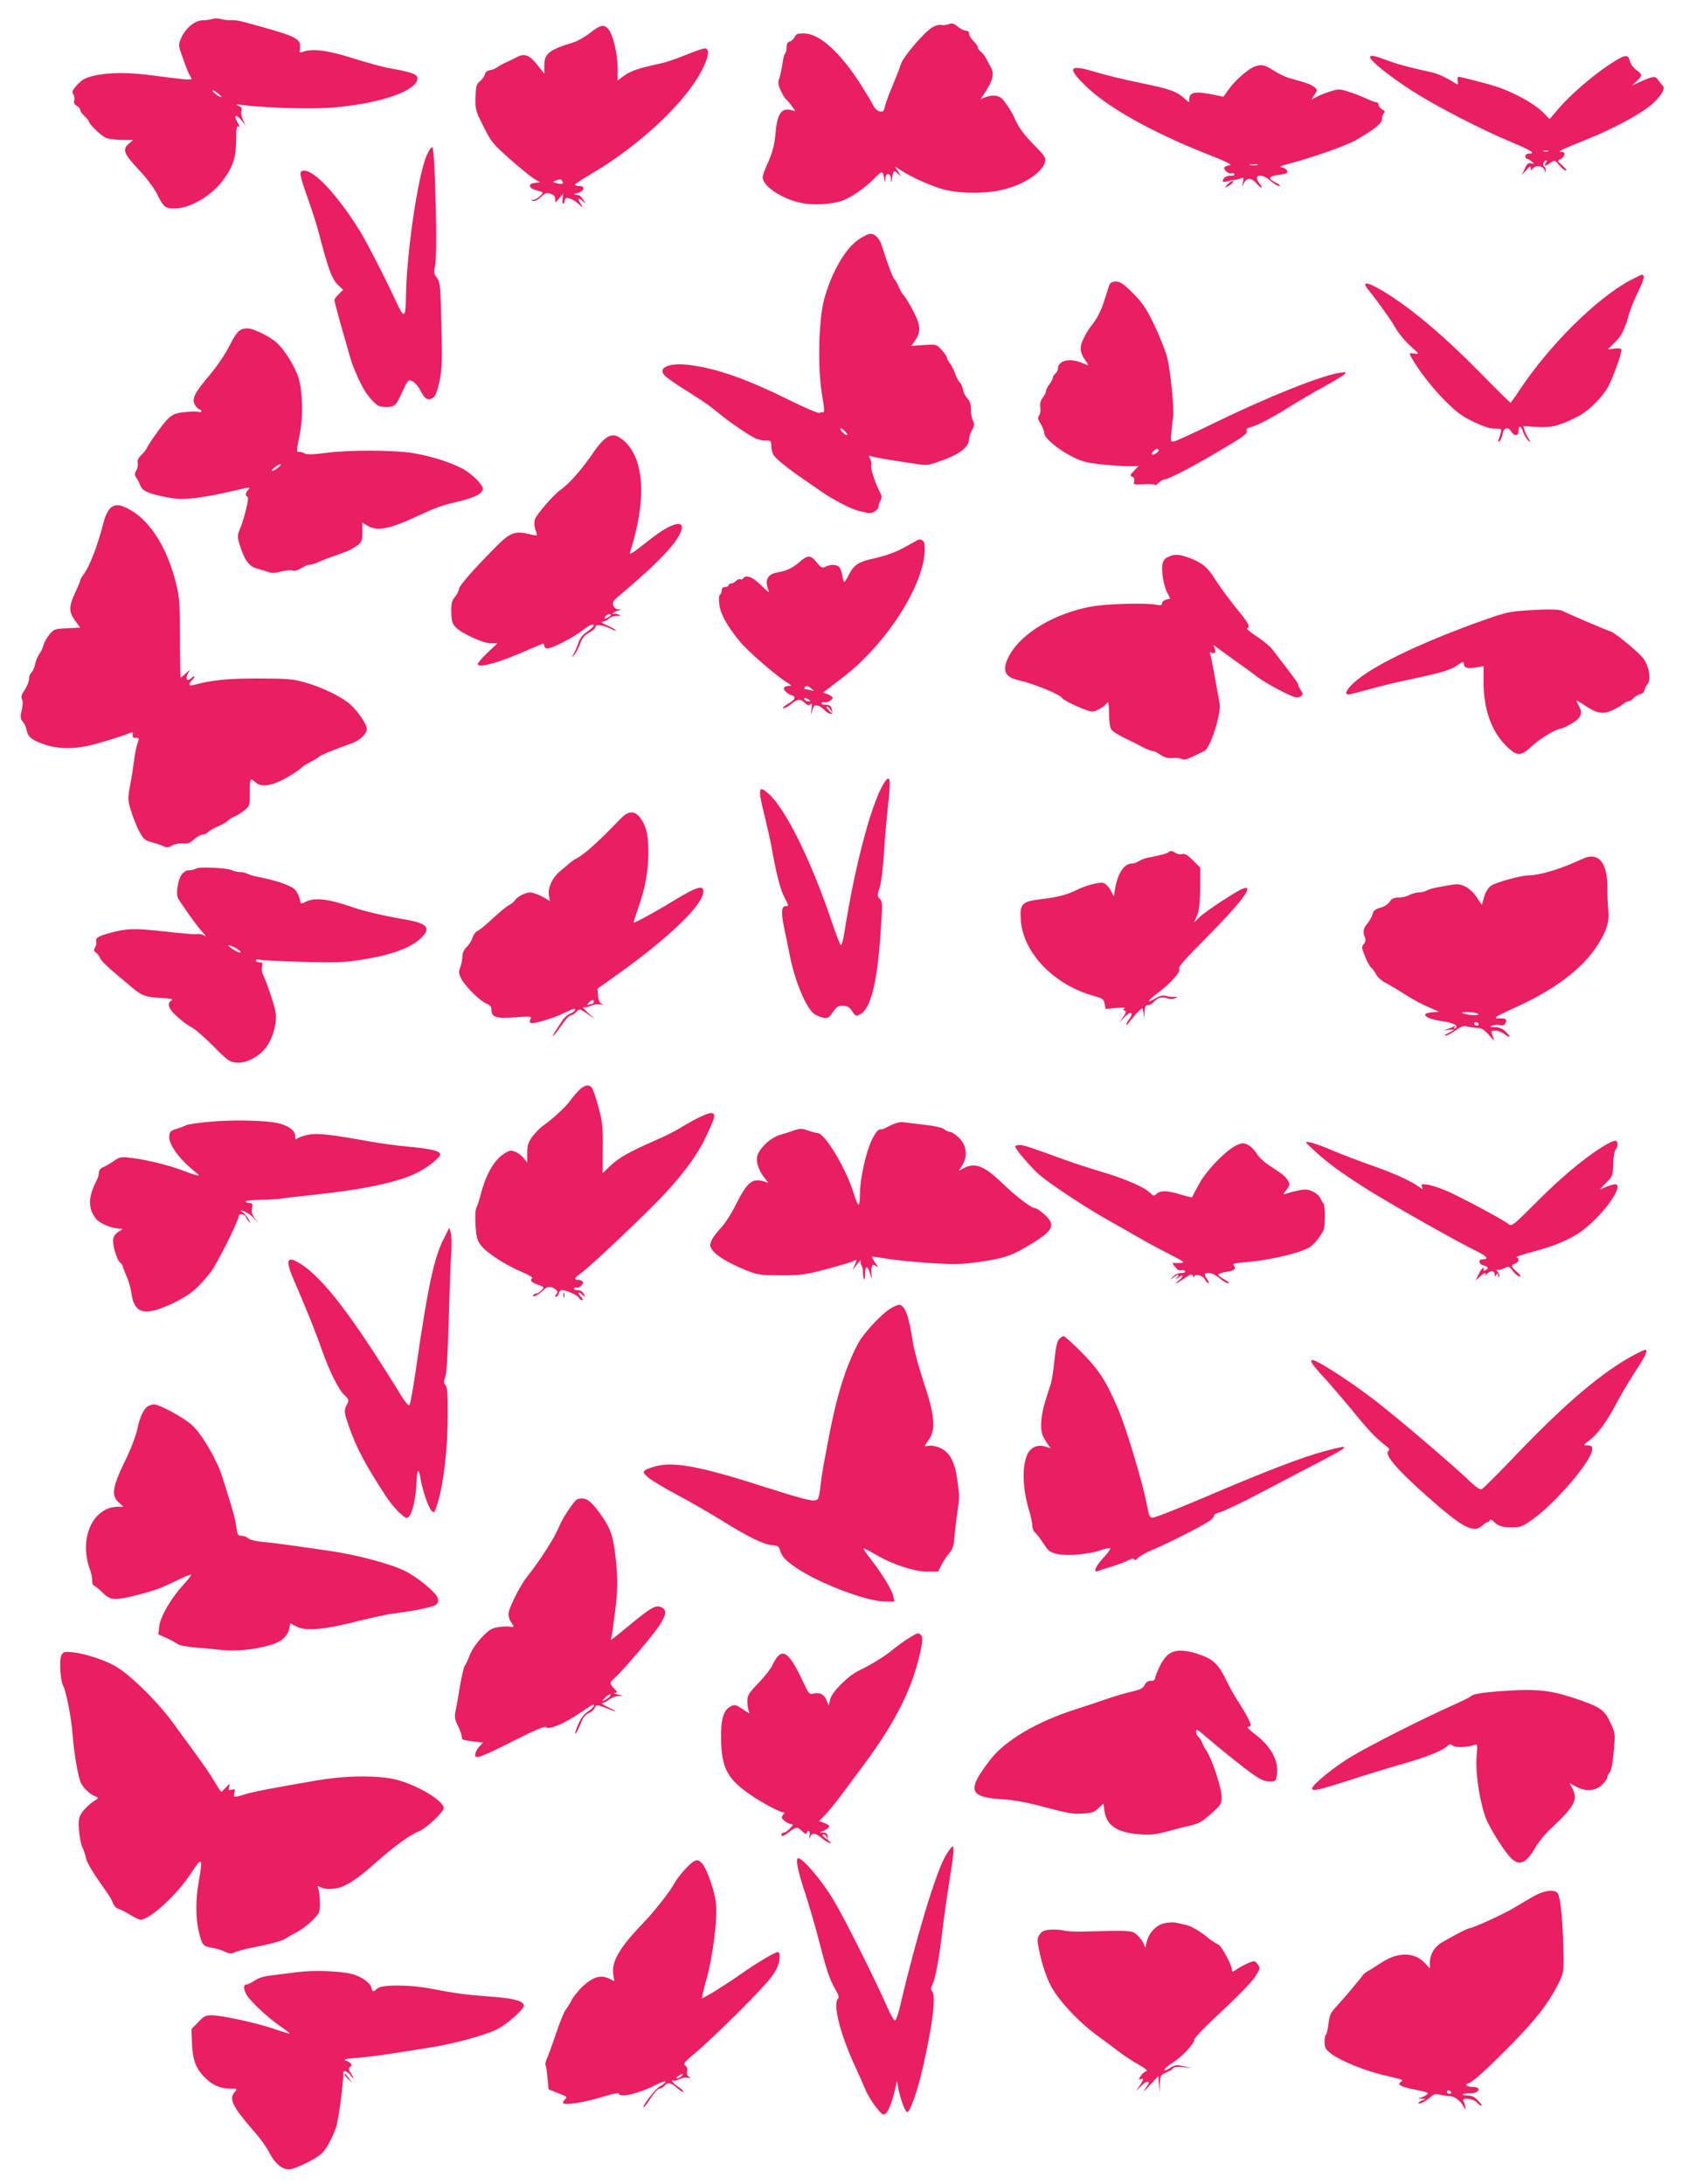
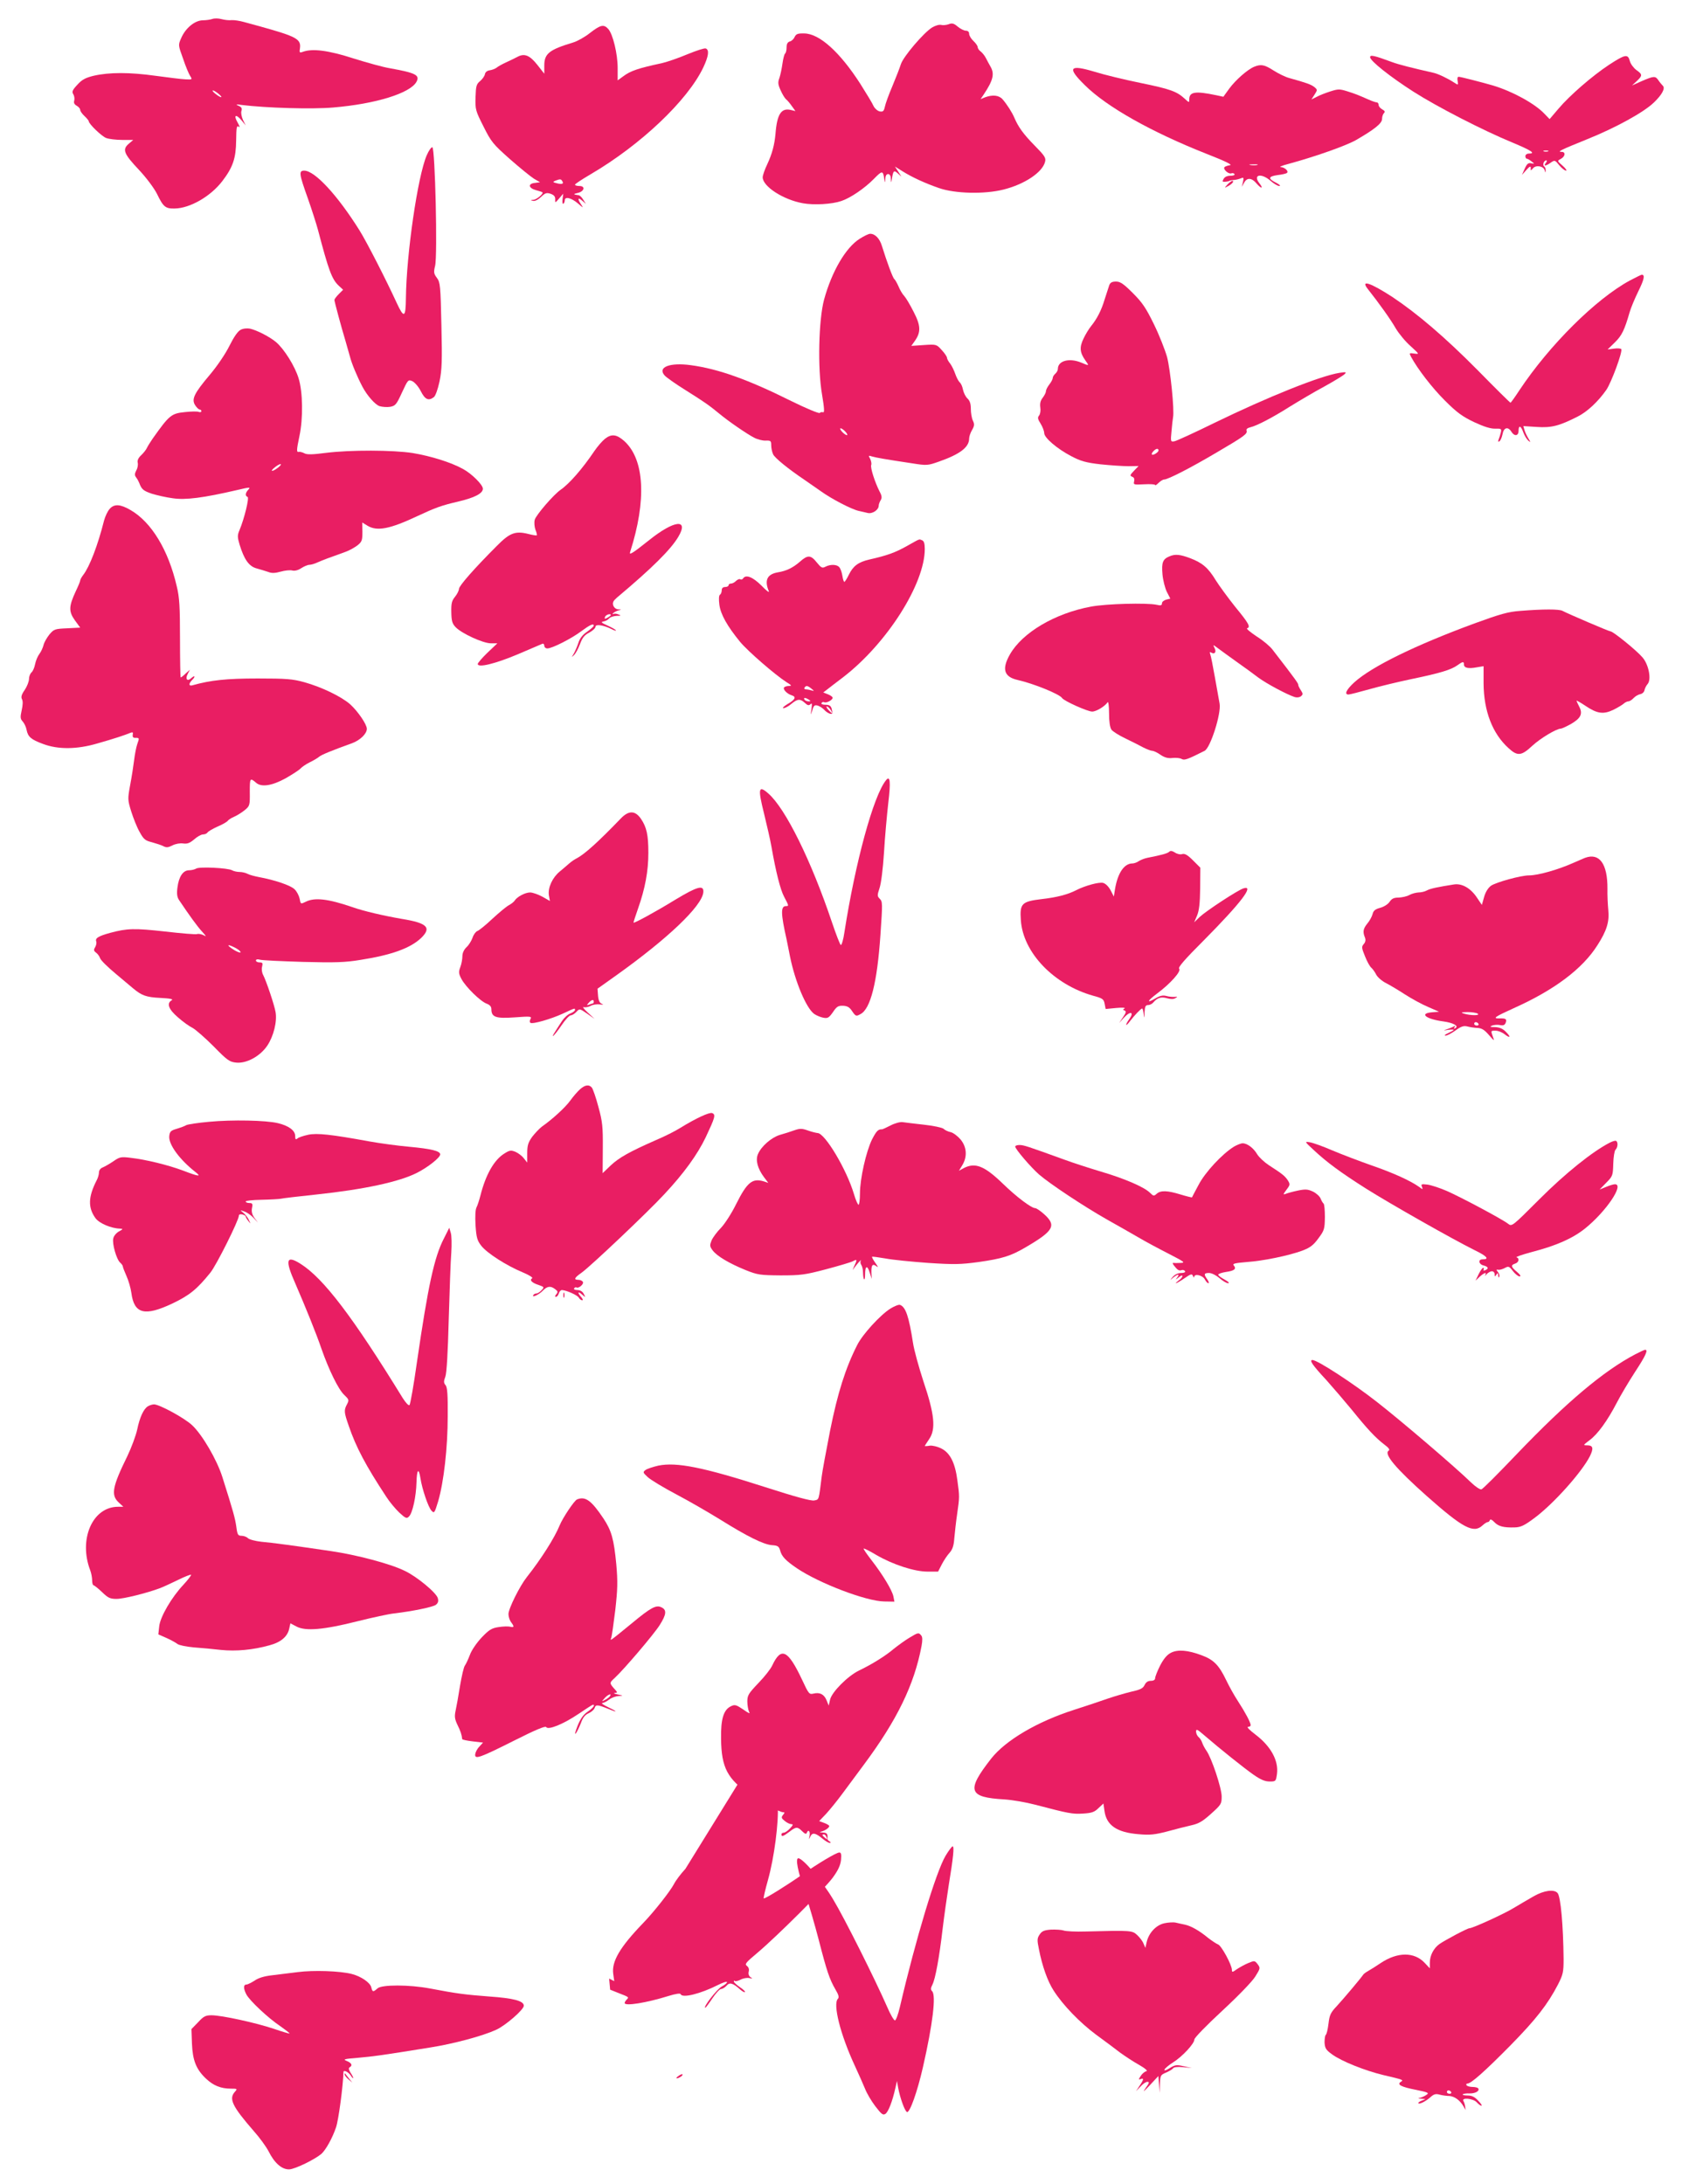
<svg xmlns="http://www.w3.org/2000/svg" version="1.0" width="994pt" height="1280pt" viewBox="0 0 994 1280" preserveAspectRatio="xMidYMid meet">
  <g transform="translate(0,1280) scale(0.1,-0.1)" fill="#e91e63" stroke="none">
    <path d="M1245 12689 c-11 -4 -37 -8 -57 -8 -47 -1 -101 -46 -126 -104 -18 -41 -18 -41 11 -121 15 -45 34 -90 42 -102 13 -20 12 -21 -28 -19 -23 1 -103 11 -177 21 -151 21 -269 21 -361 0 -49 -12 -69 -23 -96 -53 -29 -31 -33 -41 -23 -56 6 -10 8 -27 5 -37 -4 -13 1 -22 15 -30 11 -6 20 -17 20 -24 0 -7 11 -23 25 -36 14 -13 25 -27 25 -30 0 -16 77 -90 103 -99 16 -6 58 -11 93 -11 l65 0 -27 -23 c-38 -33 -29 -58 60 -152 44 -47 88 -106 106 -141 37 -77 50 -87 103 -86 90 1 212 71 281 162 61 80 79 133 80 237 1 78 3 89 16 80 8 -7 5 3 -8 26 -25 44 -9 51 25 10 l23 -28 -16 32 c-8 18 -13 42 -9 53 5 15 0 23 -17 30 -19 9 -16 10 17 5 146 -18 416 -26 538 -15 250 21 452 84 488 151 21 39 -6 52 -156 79 -38 6 -135 33 -215 58 -146 47 -239 59 -296 38 -19 -7 -20 -4 -16 22 7 53 -21 68 -233 127 -27 7 -70 19 -95 26 -25 7 -57 12 -72 11 -15 -2 -42 1 -60 6 -18 5 -42 5 -53 1z m36 -439 c31 -26 15 -26 -18 0 -14 11 -21 20 -15 20 5 0 20 -9 33 -20z" />
    <path d="M5560 12658 c-14 -5 -34 -7 -44 -4 -11 3 -35 -4 -53 -15 -50 -31 -169 -171 -183 -215 -7 -22 -29 -79 -50 -129 -21 -49 -41 -104 -44 -121 -6 -26 -11 -30 -30 -27 -13 3 -29 17 -36 31 -6 15 -42 74 -78 131 -119 185 -239 294 -328 295 -39 1 -48 -3 -57 -21 -5 -12 -18 -24 -28 -26 -13 -4 -19 -14 -19 -35 0 -17 -4 -33 -9 -36 -4 -3 -11 -29 -15 -58 -4 -29 -12 -67 -18 -85 -10 -26 -8 -39 7 -72 10 -23 24 -46 32 -53 8 -6 23 -24 34 -40 l21 -29 -25 6 c-58 15 -83 -23 -92 -140 -6 -65 -20 -117 -48 -177 -15 -31 -27 -66 -27 -77 0 -53 119 -131 235 -152 65 -12 171 -6 226 13 54 18 137 75 190 129 50 51 54 51 62 -1 4 -24 4 -24 6 3 0 17 7 27 16 27 9 0 16 -10 16 -27 2 -27 2 -27 6 -3 8 51 12 54 35 34 l21 -19 -19 30 -19 29 45 -28 c56 -35 132 -70 213 -98 94 -33 267 -37 378 -9 124 31 229 101 244 163 6 23 -2 35 -62 96 -65 66 -95 108 -118 162 -13 31 -43 78 -69 108 -21 24 -58 28 -102 12 l-27 -11 19 28 c55 83 64 120 39 163 -8 14 -20 36 -27 50 -7 14 -21 31 -30 38 -10 7 -18 19 -18 26 0 7 -11 23 -25 36 -14 13 -25 32 -25 42 0 11 -7 18 -19 18 -11 0 -32 11 -48 24 -22 19 -33 22 -53 14z" />
    <path d="M3458 12607 c-30 -24 -75 -49 -99 -56 -139 -42 -169 -65 -169 -134 l0 -49 -40 51 c-45 57 -76 70 -117 48 -15 -8 -46 -23 -68 -33 -22 -10 -47 -24 -55 -31 -8 -6 -26 -13 -40 -15 -15 -2 -26 -11 -28 -23 -2 -11 -15 -29 -28 -40 -22 -18 -25 -29 -27 -95 -2 -72 0 -79 47 -172 45 -90 56 -103 154 -190 58 -51 122 -103 141 -115 l36 -21 -30 -4 c-42 -4 -38 -30 5 -42 19 -5 37 -11 39 -13 9 -7 -34 -43 -53 -44 -18 -1 -19 -2 -3 -6 12 -3 30 6 48 23 25 24 33 26 57 18 19 -7 27 -16 26 -33 -1 -21 0 -21 23 6 l24 28 -4 -32 c-2 -18 0 -30 5 -27 4 3 8 12 8 20 0 24 38 15 77 -18 31 -27 34 -29 20 -8 -24 34 -21 47 5 24 l22 -19 -16 25 c-8 14 -21 26 -27 26 -32 4 -33 7 -6 13 39 8 48 41 11 41 -14 0 -26 3 -26 8 0 4 41 31 92 61 292 171 568 432 660 626 31 66 36 103 14 111 -7 3 -56 -13 -107 -34 -52 -22 -119 -45 -149 -52 -140 -30 -184 -45 -227 -77 l-33 -24 0 73 c0 82 -28 198 -55 228 -26 29 -45 25 -107 -23z m-163 -868 c11 -16 0 -21 -31 -13 -25 6 -26 8 -9 15 28 11 33 10 40 -2z" />
    <path d="M8030 12465 c0 -22 119 -116 255 -203 138 -88 406 -226 578 -297 113 -47 140 -65 97 -65 -11 0 -20 -7 -20 -15 0 -8 4 -15 8 -15 5 0 17 -7 28 -16 19 -15 19 -15 -2 -11 -17 4 -25 -3 -38 -32 l-16 -36 25 28 c23 26 29 27 26 2 -1 -5 5 -2 13 8 17 22 63 14 69 -11 4 -16 5 -16 6 0 0 9 -3 19 -9 23 -11 7 -2 35 12 35 6 0 5 -6 -2 -15 -17 -20 0 -19 29 2 23 16 25 15 50 -16 14 -17 32 -31 39 -31 7 0 -2 13 -20 29 -32 28 -32 28 -10 40 26 14 29 41 5 41 -29 0 -9 10 149 74 169 68 332 158 391 215 47 45 68 83 53 98 -6 6 -18 20 -26 32 -18 27 -27 26 -97 -4 l-58 -26 28 26 c34 32 34 39 -3 65 -16 12 -34 36 -38 53 -11 42 -27 39 -122 -23 -97 -64 -230 -179 -296 -257 l-52 -61 -29 30 c-56 60 -187 132 -303 167 -66 19 -190 51 -201 51 -7 0 -9 -10 -6 -25 4 -25 4 -25 -22 -8 -37 24 -93 51 -122 57 -120 27 -203 48 -240 62 -105 39 -129 44 -129 29z m1043 -552 c-7 -2 -19 -2 -25 0 -7 3 -2 5 12 5 14 0 19 -2 13 -5z" />
    <path d="M7351 12409 c-39 -16 -110 -78 -147 -129 l-34 -47 -42 9 c-124 26 -158 20 -158 -25 0 -20 -1 -19 -27 5 -46 42 -83 56 -259 92 -93 19 -213 48 -267 65 -150 45 -165 26 -59 -78 129 -128 391 -275 712 -402 110 -43 155 -65 139 -67 -13 -2 -28 -7 -32 -11 -12 -11 23 -43 39 -37 7 3 16 1 19 -4 4 -6 -7 -10 -24 -10 -19 0 -34 -7 -40 -19 -9 -15 -7 -18 12 -16 12 1 22 4 22 5 0 1 11 4 25 5 14 1 33 6 43 10 16 7 17 4 12 -21 l-7 -29 14 25 c17 31 45 28 73 -6 28 -32 42 -31 16 2 -40 51 11 62 66 14 18 -16 41 -30 51 -30 9 0 2 8 -17 18 -51 25 -49 38 7 46 27 3 52 9 55 13 11 10 -14 33 -37 34 -11 0 8 9 44 18 158 43 339 107 397 140 109 63 153 98 153 124 0 13 5 28 11 34 8 8 5 14 -10 22 -12 7 -21 18 -21 26 0 8 -5 15 -11 15 -6 0 -27 7 -47 16 -66 29 -76 33 -126 49 -45 14 -53 14 -100 -1 -28 -9 -64 -23 -80 -32 l-30 -15 18 28 c18 28 18 29 -1 45 -19 15 -47 25 -148 53 -22 6 -63 26 -91 44 -53 34 -73 38 -113 22z m17 -576 c-10 -2 -28 -2 -40 0 -13 2 -5 4 17 4 22 1 32 -1 23 -4z" />
    <path d="M2501 11890 c-53 -123 -119 -578 -122 -836 -1 -116 -11 -122 -54 -29 -62 135 -175 356 -218 425 -129 206 -262 350 -324 350 -33 0 -30 -19 21 -162 24 -68 50 -150 59 -183 63 -240 82 -292 123 -330 l25 -23 -26 -26 c-14 -14 -25 -29 -25 -34 0 -10 42 -165 64 -237 8 -27 20 -70 27 -95 10 -40 42 -117 73 -176 27 -51 73 -104 100 -114 16 -5 45 -7 63 -4 31 6 37 14 69 84 35 75 36 77 61 66 13 -6 36 -32 49 -58 25 -50 46 -59 77 -35 9 7 23 45 33 92 14 67 16 121 11 329 -5 232 -7 251 -26 277 -19 25 -20 34 -11 71 15 58 0 690 -16 695 -6 2 -21 -19 -33 -47z" />
    <path d="M7194 11719 c-19 -22 -19 -22 3 -10 24 12 39 31 25 31 -5 0 -17 -10 -28 -21z" />
    <path d="M5039 11401 c-82 -51 -164 -192 -209 -356 -32 -117 -39 -405 -12 -558 13 -78 15 -106 6 -103 -6 2 -15 1 -20 -4 -5 -4 -80 27 -167 70 -253 126 -426 188 -588 210 -124 17 -198 -12 -153 -61 10 -11 65 -50 123 -86 110 -69 137 -88 199 -139 53 -44 161 -118 202 -139 19 -10 50 -18 67 -17 30 1 33 -1 33 -28 0 -16 5 -39 11 -52 9 -21 89 -86 184 -150 22 -15 65 -45 95 -66 62 -45 181 -107 223 -116 15 -3 38 -9 52 -12 28 -7 65 18 65 43 0 7 5 21 11 31 9 14 8 26 -6 52 -27 53 -55 139 -49 155 3 7 0 23 -6 36 -11 20 -11 21 11 14 24 -7 74 -16 234 -40 87 -14 93 -13 158 10 123 43 177 84 177 135 0 12 8 35 17 50 14 24 15 34 5 55 -7 14 -12 45 -12 69 0 30 -6 48 -20 61 -11 10 -22 33 -26 51 -3 18 -12 38 -20 44 -7 7 -18 28 -25 48 -7 20 -20 48 -30 61 -11 13 -19 29 -19 35 0 6 -14 27 -31 45 -30 33 -31 34 -104 29 l-74 -5 20 28 c37 52 36 90 -6 171 -20 40 -45 82 -55 93 -11 11 -26 37 -34 57 -9 20 -20 39 -24 42 -9 5 -45 104 -73 194 -13 44 -40 72 -69 72 -9 0 -36 -13 -61 -29z m-84 -1131 c10 -11 14 -20 8 -20 -5 0 -18 9 -28 20 -10 11 -14 20 -8 20 5 0 18 -9 28 -20z" />
    <path d="M9552 11156 c-199 -108 -471 -378 -647 -643 -26 -40 -50 -73 -52 -73 -3 0 -89 85 -191 189 -193 195 -355 333 -502 431 -128 83 -188 103 -144 47 68 -86 135 -180 164 -231 19 -32 59 -80 88 -105 51 -47 52 -47 21 -43 -30 4 -31 4 -19 -19 38 -71 125 -184 200 -258 69 -69 101 -92 170 -125 58 -27 97 -39 123 -38 36 1 38 -1 33 -23 -3 -13 -9 -31 -13 -41 -4 -11 -3 -15 5 -10 6 4 14 22 18 41 7 40 32 47 52 15 17 -28 42 -26 42 5 0 35 14 31 28 -9 7 -19 20 -40 29 -48 15 -12 15 -11 1 12 -9 14 -19 36 -23 49 l-7 24 78 -5 c87 -6 132 6 239 60 57 28 122 89 170 158 29 43 96 223 87 238 -2 4 -22 6 -42 3 l-38 -5 43 42 c40 39 56 72 86 176 7 25 30 80 51 123 35 71 40 97 20 97 -4 0 -35 -16 -70 -34z" />
    <path d="M6501 11128 c-4 -13 -16 -50 -27 -83 -19 -64 -45 -114 -80 -157 -12 -15 -32 -47 -44 -73 -24 -50 -22 -80 11 -127 24 -33 23 -33 -24 -13 -70 29 -137 11 -137 -37 0 -9 -7 -21 -15 -28 -8 -7 -15 -18 -15 -25 0 -7 -9 -24 -20 -38 -11 -14 -20 -32 -20 -40 0 -8 -9 -25 -19 -38 -13 -17 -17 -33 -14 -56 3 -19 0 -39 -7 -48 -10 -12 -8 -21 9 -48 12 -19 21 -44 21 -55 0 -27 74 -91 158 -135 55 -29 85 -38 172 -48 58 -6 132 -11 164 -11 l59 1 -27 -28 c-24 -25 -25 -29 -10 -35 11 -4 14 -13 11 -27 -5 -20 -2 -20 59 -17 35 2 64 0 64 -4 0 -5 9 1 20 12 11 11 26 20 33 20 22 0 153 67 307 158 162 95 183 110 176 129 -3 8 5 15 22 19 40 10 127 55 233 122 52 32 141 85 199 116 58 32 112 65 120 73 13 13 10 14 -30 8 -113 -18 -417 -140 -730 -292 -118 -58 -225 -107 -237 -109 -22 -4 -23 -2 -17 58 3 35 7 72 9 82 9 42 -16 282 -35 354 -12 42 -46 129 -77 192 -46 94 -67 126 -123 182 -55 55 -74 68 -99 68 -24 0 -34 -6 -40 -22z m289 -968 c0 -5 -9 -14 -20 -20 -22 -12 -27 -1 -8 18 14 14 28 16 28 2z" />
    <path d="M1410 10867 c-16 -8 -39 -41 -65 -93 -23 -47 -72 -119 -115 -170 -93 -110 -109 -144 -86 -179 9 -14 21 -25 26 -25 6 0 10 -4 10 -10 0 -5 -7 -7 -15 -4 -9 4 -45 3 -82 -1 -79 -8 -91 -18 -188 -155 -13 -19 -29 -44 -34 -55 -5 -11 -20 -30 -34 -43 -16 -15 -23 -30 -20 -43 3 -11 0 -32 -8 -45 -10 -20 -11 -29 -1 -42 7 -9 15 -24 18 -32 14 -38 24 -46 73 -63 29 -9 85 -22 124 -27 75 -11 178 2 380 49 72 17 77 17 62 1 -18 -19 -19 -37 -4 -42 11 -4 -19 -127 -47 -194 -13 -30 -13 -41 0 -85 27 -88 55 -128 100 -140 23 -6 53 -16 69 -21 19 -8 40 -7 72 2 24 7 55 10 67 7 15 -4 35 1 53 13 17 11 38 20 48 20 11 0 33 7 50 15 30 13 58 24 162 61 23 8 54 26 70 38 26 21 29 29 29 79 l-1 55 31 -19 c56 -34 132 -19 291 56 107 50 143 63 238 85 98 23 147 48 147 76 0 23 -65 88 -117 116 -71 39 -187 75 -294 93 -116 18 -365 19 -509 1 -77 -10 -110 -11 -125 -3 -11 6 -26 10 -32 9 -16 -4 -16 7 2 93 22 103 20 258 -5 338 -22 72 -85 172 -132 212 -38 32 -113 70 -153 79 -17 3 -41 1 -55 -7z m220 -807 c-33 -26 -52 -25 -21 0 13 11 28 20 35 20 6 0 0 -9 -14 -20z" />
    <path d="M3545 10228 c-15 -12 -43 -44 -62 -72 -68 -101 -145 -190 -197 -226 -42 -29 -145 -149 -152 -176 -4 -15 -2 -41 4 -58 7 -16 10 -31 8 -33 -2 -2 -24 1 -50 8 -76 19 -109 6 -184 -70 -136 -136 -222 -235 -222 -252 0 -9 -10 -30 -23 -46 -19 -23 -23 -39 -22 -90 1 -51 5 -67 25 -88 35 -37 161 -95 207 -95 l38 0 -58 -55 c-31 -30 -57 -60 -57 -66 0 -24 102 1 233 56 72 31 138 59 145 62 6 3 12 -2 12 -11 0 -9 8 -16 18 -16 28 0 142 58 199 101 50 37 73 48 73 32 -1 -5 -18 -20 -39 -35 -26 -17 -43 -39 -51 -65 -7 -21 -19 -49 -27 -63 -14 -23 -14 -24 1 -9 9 8 25 37 35 64 14 38 27 54 55 68 20 11 36 26 36 34 0 17 46 10 93 -13 15 -8 27 -12 27 -9 0 4 -21 16 -47 28 -38 17 -44 22 -26 25 12 2 27 10 33 18 7 8 27 14 44 15 26 0 28 2 11 8 -11 5 -24 6 -30 3 -7 -3 -7 -1 0 6 6 5 19 12 30 15 19 4 18 5 -2 6 -13 1 -24 10 -29 23 -5 17 0 27 22 46 206 173 316 282 360 357 63 107 -25 97 -171 -20 -98 -78 -119 -91 -112 -70 97 302 85 542 -34 650 -45 40 -75 44 -114 13z m35 -1033 c0 -2 -9 -9 -20 -15 -16 -9 -18 -8 -14 5 5 13 34 22 34 10z" />
    <path d="M643 9818 c-12 -13 -26 -43 -33 -68 -37 -147 -85 -271 -122 -319 -10 -13 -18 -28 -18 -33 0 -5 -12 -34 -26 -63 -41 -88 -42 -118 -6 -169 l32 -44 -76 -4 c-73 -3 -78 -5 -105 -37 -15 -19 -31 -47 -34 -62 -4 -15 -14 -38 -24 -51 -10 -13 -21 -39 -25 -59 -4 -21 -13 -42 -21 -49 -8 -7 -15 -24 -15 -39 0 -14 -11 -43 -25 -64 -19 -27 -23 -42 -16 -55 6 -11 5 -34 -2 -65 -9 -40 -8 -50 6 -65 9 -10 20 -32 23 -50 8 -40 26 -56 97 -82 88 -33 198 -32 317 3 99 28 162 49 193 62 15 6 18 4 15 -11 -2 -14 3 -19 18 -18 21 0 21 -2 9 -35 -7 -20 -15 -63 -19 -96 -4 -33 -14 -98 -23 -145 -15 -82 -15 -87 6 -155 12 -38 33 -92 49 -120 24 -44 33 -51 73 -61 25 -7 56 -17 67 -23 17 -9 28 -8 53 5 18 9 45 14 63 11 24 -3 38 2 64 24 18 16 41 29 52 29 10 0 22 5 26 11 3 6 30 22 59 35 29 12 56 28 60 34 3 5 21 17 38 24 18 8 45 25 62 39 29 24 30 28 29 106 0 82 1 85 38 53 31 -26 92 -17 172 27 40 23 79 48 87 57 7 8 31 25 53 36 23 11 48 26 56 33 14 12 75 37 192 79 49 18 88 56 88 85 0 26 -52 102 -97 143 -52 46 -166 101 -269 130 -69 19 -104 22 -274 22 -182 0 -276 -10 -382 -40 -22 -6 -23 9 -3 30 22 21 18 32 -4 12 -24 -22 -37 -5 -20 26 l12 23 -25 -22 c-13 -13 -26 -23 -29 -23 -2 0 -4 102 -4 227 0 187 -3 242 -19 307 -49 213 -149 377 -271 447 -60 35 -95 37 -122 7z" />
    <path d="M5315 9600 c-68 -38 -114 -55 -220 -79 -65 -15 -95 -38 -120 -89 -11 -23 -23 -41 -26 -42 -4 0 -9 16 -12 36 -3 20 -11 42 -18 50 -14 17 -52 18 -81 3 -19 -10 -25 -7 -51 25 -35 44 -53 45 -98 5 -40 -35 -79 -55 -130 -63 -63 -11 -80 -46 -53 -111 4 -11 -15 4 -43 33 -51 51 -92 67 -108 42 -4 -6 -11 -8 -16 -5 -5 4 -16 -1 -25 -9 -8 -9 -22 -16 -30 -16 -8 0 -14 -4 -14 -10 0 -5 -9 -10 -20 -10 -13 0 -20 -7 -20 -19 0 -11 -5 -23 -10 -26 -7 -4 -8 -26 -4 -58 7 -57 46 -126 122 -219 47 -56 205 -193 272 -236 30 -18 32 -22 13 -22 -12 0 -24 -4 -28 -9 -7 -12 19 -38 46 -46 28 -9 19 -26 -27 -52 -21 -13 -31 -23 -22 -23 9 0 30 11 46 25 36 30 52 31 79 6 16 -15 23 -17 33 -8 9 9 10 3 6 -28 -6 -40 -6 -40 5 -7 8 28 13 32 32 27 12 -4 29 -15 38 -25 16 -18 43 -30 47 -20 1 3 -1 15 -4 28 -5 16 -14 22 -36 22 -17 0 -27 4 -23 10 4 6 10 8 15 5 12 -7 50 12 50 26 0 5 -12 14 -27 20 l-28 11 21 16 c12 9 56 44 99 76 255 198 475 545 475 749 0 32 -5 47 -16 51 -19 7 -7 12 -89 -34z m-559 -836 c17 -14 17 -15 1 -10 -10 3 -25 6 -33 6 -9 0 -12 5 -9 10 9 14 18 13 41 -6z m-16 -64 c13 -8 13 -10 -2 -10 -9 0 -20 5 -23 10 -8 13 5 13 25 0z m128 -60 c7 -11 11 -20 9 -20 -2 0 -12 9 -22 20 -10 11 -14 20 -9 20 5 0 15 -9 22 -20z" />
    <path d="M6855 9540 c-40 -16 -48 -36 -42 -105 3 -35 15 -82 26 -104 l20 -39 -24 -6 c-14 -4 -25 -13 -25 -22 0 -12 -7 -14 -32 -8 -58 12 -295 6 -384 -11 -211 -39 -402 -152 -475 -280 -49 -86 -35 -132 46 -150 93 -21 246 -83 260 -106 11 -17 149 -79 176 -79 24 0 74 30 91 55 4 5 8 -24 8 -65 0 -48 5 -83 14 -96 8 -11 45 -34 83 -52 37 -18 85 -42 105 -53 20 -10 43 -19 51 -19 8 0 30 -10 48 -23 25 -17 45 -22 71 -19 20 2 44 0 54 -6 16 -9 35 -2 134 48 34 17 98 218 88 276 -3 16 -15 84 -27 151 -12 68 -24 130 -28 139 -4 12 -3 15 5 10 21 -13 33 3 20 27 -11 21 -9 20 23 -4 19 -14 68 -50 109 -79 41 -29 98 -70 125 -91 49 -36 167 -99 213 -114 13 -4 29 -2 37 5 12 10 12 15 -1 35 -9 13 -15 27 -15 30 2 8 -12 28 -151 208 -15 20 -57 55 -94 78 -36 24 -61 45 -55 47 22 7 10 29 -69 125 -43 54 -95 125 -115 157 -44 73 -79 102 -150 129 -59 22 -87 25 -120 11z" />
    <path d="M8910 9220 c-71 -5 -116 -18 -270 -74 -347 -128 -598 -251 -702 -344 -47 -43 -61 -72 -35 -72 8 0 63 14 123 31 60 17 172 44 249 60 164 34 230 54 266 80 32 23 39 24 39 5 0 -20 25 -26 73 -17 l42 7 0 -100 c1 -163 52 -295 146 -380 53 -49 76 -46 140 14 48 44 141 100 167 100 5 0 31 12 57 26 59 34 73 60 51 102 -9 17 -16 33 -16 36 0 2 23 -11 50 -29 71 -48 107 -53 167 -24 26 13 54 30 61 37 7 6 19 12 26 12 7 0 21 9 30 19 10 11 28 21 39 23 12 2 23 12 25 23 2 11 10 27 18 36 24 26 7 115 -30 157 -35 41 -172 152 -187 152 -9 0 -249 103 -281 120 -19 11 -112 11 -248 0z" />
    <path d="M5193 8228 c-74 -91 -180 -481 -244 -891 -6 -43 -16 -76 -21 -75 -5 2 -28 62 -52 133 -121 360 -272 667 -373 755 -58 51 -62 30 -25 -118 17 -70 37 -156 43 -192 26 -148 52 -253 75 -296 28 -53 28 -54 10 -54 -31 0 -30 -44 4 -195 4 -22 14 -67 20 -100 30 -148 95 -303 142 -337 13 -9 37 -19 53 -22 26 -5 33 -1 57 33 22 33 31 38 59 37 25 -1 39 -9 54 -33 20 -29 23 -30 48 -16 59 30 98 185 117 463 13 190 13 196 -5 214 -14 14 -14 20 0 62 9 27 20 113 26 208 5 88 17 219 25 290 15 124 11 164 -13 134z" />
    <path d="M3638 8003 c-134 -139 -212 -209 -258 -233 -14 -7 -34 -21 -45 -31 -11 -10 -35 -30 -54 -46 -43 -35 -71 -95 -64 -140 l6 -33 -44 25 c-24 13 -57 25 -72 25 -29 0 -76 -25 -90 -47 -4 -7 -20 -20 -35 -28 -15 -8 -58 -44 -97 -80 -38 -36 -78 -68 -87 -71 -9 -3 -22 -20 -28 -38 -6 -18 -22 -44 -35 -56 -16 -15 -25 -35 -25 -54 0 -16 -5 -45 -12 -63 -11 -29 -10 -39 7 -71 25 -46 111 -131 148 -144 18 -7 27 -17 27 -32 0 -47 26 -56 137 -48 94 7 101 6 92 -10 -5 -9 -5 -19 0 -22 13 -9 120 22 190 54 71 33 71 34 71 21 0 -5 -12 -14 -27 -20 -16 -6 -37 -26 -49 -44 -11 -17 -29 -44 -38 -59 -36 -55 -6 -27 34 32 22 33 47 60 55 60 8 0 23 9 33 20 19 20 19 20 63 -10 l44 -31 -40 37 c-22 20 -33 35 -24 32 8 -3 26 0 40 7 13 8 38 11 54 9 21 -3 25 -2 11 4 -12 5 -19 21 -21 48 l-3 40 111 79 c300 214 500 404 509 485 5 47 -34 36 -165 -43 -114 -70 -239 -138 -244 -134 -1 1 11 39 27 84 41 116 60 218 60 325 0 105 -10 150 -43 199 -34 50 -72 51 -119 2z m-158 -1073 c0 -5 -2 -10 -4 -10 -2 0 -12 -3 -22 -7 -16 -6 -17 -5 -4 10 17 19 30 22 30 7z" />
    <path d="M6852 7808 c-9 -9 -45 -19 -127 -35 -16 -3 -39 -12 -50 -19 -11 -8 -28 -14 -38 -14 -48 0 -86 -55 -102 -150 l-7 -44 -19 37 c-12 22 -29 39 -44 43 -24 6 -105 -16 -156 -42 -50 -26 -115 -43 -204 -53 -117 -14 -129 -26 -122 -124 13 -190 193 -377 423 -442 56 -15 63 -20 68 -47 l6 -31 62 6 c34 3 56 2 49 -3 -11 -6 -11 -8 0 -12 11 -4 9 -13 -9 -39 l-23 -34 28 31 c36 40 62 35 33 -6 -28 -39 -25 -51 3 -14 24 32 64 74 71 74 3 0 7 -15 9 -32 3 -29 4 -27 5 10 2 34 6 42 21 42 10 0 24 7 31 16 23 27 46 34 80 24 21 -6 39 -6 49 1 14 8 13 9 -4 7 -11 -1 -33 1 -48 5 -21 6 -38 2 -64 -13 -56 -33 -50 -16 9 28 77 57 143 131 129 145 -8 8 31 53 144 166 219 221 299 326 233 305 -33 -10 -217 -131 -256 -167 l-33 -32 17 40 c12 29 17 72 18 160 l1 120 -43 43 c-32 32 -48 41 -63 37 -11 -4 -30 0 -43 9 -16 10 -26 12 -34 4z" />
    <path d="M9290 7773 c-8 -3 -37 -16 -65 -28 -91 -41 -210 -75 -264 -75 -47 0 -193 -40 -223 -61 -17 -13 -32 -37 -40 -66 l-13 -46 -27 40 c-37 57 -88 87 -136 80 -95 -15 -139 -24 -159 -35 -12 -7 -34 -12 -50 -12 -15 -1 -39 -7 -53 -15 -14 -8 -42 -14 -62 -15 -29 0 -41 -6 -54 -25 -9 -14 -33 -29 -55 -35 -30 -8 -40 -17 -45 -38 -4 -15 -18 -40 -31 -55 -24 -30 -27 -48 -13 -82 5 -13 3 -26 -7 -37 -14 -16 -13 -23 7 -72 12 -31 29 -61 37 -67 8 -7 21 -25 29 -41 8 -15 33 -37 57 -49 23 -12 74 -42 112 -67 39 -25 99 -58 135 -73 l64 -28 -39 -3 c-80 -6 -40 -40 66 -54 56 -8 90 -26 69 -39 -9 -6 -11 -4 -5 5 6 9 4 11 -4 5 -7 -4 -25 -11 -39 -16 -25 -8 -25 -9 6 -4 17 2 32 2 32 0 0 -3 -15 -11 -32 -19 -18 -8 -26 -15 -17 -15 9 -1 35 13 59 30 33 24 48 29 69 24 14 -4 41 -8 60 -9 25 -1 41 -11 67 -41 31 -36 34 -37 24 -12 -13 38 -14 37 16 37 14 0 37 -9 51 -20 35 -27 40 -18 8 14 -18 18 -37 26 -63 27 -29 0 -33 2 -17 9 11 4 32 6 46 3 19 -4 28 0 33 12 9 23 2 28 -35 27 -44 -1 -29 9 81 59 239 107 405 231 493 371 54 84 70 137 63 205 -3 32 -6 88 -5 125 1 146 -47 212 -131 181z m-630 -913 c19 -12 -42 -12 -80 0 -21 7 -17 8 20 9 25 0 52 -4 60 -9z m5 -60 c3 -5 -1 -10 -9 -10 -9 0 -16 5 -16 10 0 6 4 10 9 10 6 0 13 -4 16 -10z" />
    <path d="M1150 7710 c-8 -5 -27 -10 -42 -10 -35 0 -60 -37 -68 -101 -5 -37 -2 -56 9 -73 59 -88 108 -156 135 -185 26 -29 28 -32 8 -21 -13 6 -30 9 -37 6 -8 -3 -92 4 -187 15 -180 20 -223 19 -323 -8 -69 -19 -88 -31 -81 -50 3 -8 0 -23 -6 -33 -10 -16 -9 -22 4 -32 10 -7 21 -22 25 -34 4 -12 46 -53 93 -92 47 -39 92 -77 100 -84 50 -42 77 -52 159 -56 58 -3 79 -7 67 -14 -31 -18 -18 -53 37 -100 28 -25 67 -53 86 -62 18 -10 74 -59 123 -108 79 -81 93 -91 131 -95 61 -7 142 37 184 100 36 54 58 140 48 196 -7 42 -55 184 -73 218 -7 13 -10 34 -6 48 5 21 3 25 -15 25 -12 0 -21 5 -21 11 0 7 9 9 23 5 12 -4 126 -9 252 -13 191 -5 249 -3 339 12 179 28 291 68 354 128 63 61 36 88 -113 112 -104 18 -222 45 -290 69 -142 49 -222 58 -274 31 -29 -14 -29 -14 -35 19 -4 18 -17 43 -30 55 -24 23 -116 54 -208 71 -26 5 -56 13 -67 19 -11 6 -32 11 -46 11 -14 0 -35 4 -45 10 -25 14 -192 22 -210 10z m230 -465 c17 -9 30 -20 30 -25 0 -5 -16 0 -35 11 -51 31 -47 41 5 14z" />
    <path d="M3400 6417 c-14 -12 -40 -42 -58 -67 -30 -41 -103 -108 -167 -153 -14 -11 -39 -37 -56 -59 -24 -34 -29 -51 -29 -96 l0 -55 -20 25 c-10 14 -33 31 -49 38 -27 11 -35 9 -65 -10 -60 -37 -109 -123 -140 -245 -7 -27 -17 -59 -23 -70 -7 -13 -9 -52 -6 -105 5 -74 10 -90 34 -121 35 -44 148 -116 242 -155 38 -16 62 -31 56 -35 -17 -10 -3 -26 37 -39 34 -12 35 -13 18 -31 -9 -10 -23 -19 -30 -19 -7 0 -15 -4 -18 -9 -12 -19 33 2 55 25 26 27 46 30 73 9 16 -12 17 -17 6 -30 -8 -9 -8 -15 -2 -15 6 0 14 9 17 20 3 11 12 20 18 20 27 -1 91 -30 99 -44 5 -9 14 -16 20 -16 6 0 4 8 -5 18 -24 27 -21 38 4 16 22 -19 22 -19 10 4 -7 14 -21 22 -37 22 -14 0 -23 4 -19 10 4 6 10 8 14 5 13 -7 45 21 37 33 -4 7 -16 12 -27 12 -28 0 -23 12 20 42 52 37 387 354 484 459 115 123 194 232 243 334 55 117 60 133 38 142 -17 6 -95 -30 -189 -88 -27 -17 -90 -49 -140 -70 -155 -68 -217 -103 -266 -149 l-47 -45 1 145 c1 127 -2 157 -26 244 -14 54 -32 104 -38 112 -16 20 -40 17 -69 -9z" />
    <path d="M1225 6226 c-66 -6 -126 -15 -134 -20 -8 -5 -32 -14 -55 -21 -35 -10 -41 -16 -44 -43 -5 -48 60 -137 153 -210 37 -29 22 -28 -72 8 -88 33 -219 65 -308 75 -56 7 -64 5 -100 -20 -22 -15 -50 -31 -62 -36 -14 -5 -23 -17 -23 -30 0 -11 -6 -33 -14 -47 -49 -96 -51 -158 -7 -220 22 -31 93 -61 145 -62 18 -1 18 -3 -6 -16 -15 -8 -31 -26 -34 -41 -8 -30 19 -125 41 -143 8 -7 15 -17 15 -22 0 -5 10 -30 21 -55 12 -26 25 -71 29 -100 16 -123 78 -139 242 -61 98 47 142 82 221 180 35 43 167 307 167 334 0 7 8 10 20 7 11 -3 20 -8 20 -12 0 -4 7 -16 16 -27 14 -18 14 -18 3 6 -6 14 -21 33 -33 43 -21 17 -21 17 7 7 15 -5 39 -22 53 -37 l26 -28 -21 28 c-14 20 -18 37 -14 58 5 25 2 29 -16 29 -11 0 -21 4 -21 9 0 5 41 9 92 10 51 1 101 4 113 6 11 3 106 14 210 25 281 30 483 74 587 126 64 32 138 90 138 109 0 20 -53 33 -185 45 -66 6 -169 20 -230 31 -224 41 -307 50 -359 39 -27 -6 -56 -15 -63 -22 -10 -8 -13 -5 -13 15 0 32 -38 60 -101 75 -70 17 -268 21 -404 8z" />
    <path d="M5220 6205 c-25 -13 -47 -23 -50 -23 -23 1 -33 -9 -59 -59 -35 -71 -71 -231 -71 -318 0 -36 -4 -65 -8 -65 -5 0 -17 28 -27 62 -43 145 -170 357 -213 358 -9 1 -35 7 -57 15 -34 12 -46 13 -80 1 -22 -8 -60 -20 -85 -27 -49 -15 -109 -67 -128 -113 -15 -35 -2 -84 36 -135 l25 -33 -24 8 c-69 22 -100 -3 -165 -133 -26 -53 -66 -115 -89 -139 -23 -23 -48 -57 -55 -74 -11 -28 -11 -34 7 -58 25 -33 95 -75 193 -115 70 -28 84 -30 205 -31 118 0 142 3 267 36 75 20 146 41 157 47 25 14 26 10 6 -32 -8 -18 -10 -24 -3 -13 19 27 51 63 43 48 -4 -7 -2 -18 3 -25 5 -7 10 -27 10 -46 1 -45 12 -54 12 -9 0 50 13 56 27 11 l12 -38 -2 37 c-1 45 7 55 30 37 11 -9 10 -3 -6 19 -13 18 -22 35 -20 37 2 2 38 -3 79 -10 41 -8 154 -19 250 -26 152 -10 190 -9 294 5 140 20 189 35 276 86 166 97 183 128 110 194 -22 20 -46 36 -53 36 -22 0 -110 66 -189 143 -109 105 -162 126 -229 92 l-29 -16 20 33 c30 50 26 106 -10 150 -16 19 -42 39 -57 43 -16 3 -35 12 -43 20 -8 7 -60 18 -115 24 -55 6 -111 13 -125 15 -14 2 -45 -6 -70 -19z" />
    <path d="M9435 6104 c-103 -53 -262 -181 -412 -331 -162 -162 -162 -162 -185 -144 -35 27 -273 154 -357 191 -41 18 -93 35 -115 38 -35 4 -39 3 -32 -13 6 -17 5 -17 -16 -1 -52 37 -151 82 -278 126 -74 26 -179 66 -233 89 -53 23 -112 44 -130 47 -32 5 -32 5 23 -46 76 -71 157 -131 307 -226 136 -86 506 -296 635 -360 74 -36 89 -54 47 -54 -28 0 -23 -29 6 -36 28 -7 32 -19 9 -28 -8 -3 -12 -2 -9 4 3 6 2 10 -3 10 -4 0 -16 -17 -26 -37 l-18 -38 24 23 c27 24 43 29 33 10 -4 -7 0 -5 8 5 8 9 22 17 31 17 9 0 16 -8 16 -17 0 -15 2 -16 10 -3 8 12 10 12 11 -5 0 -11 3 -14 6 -7 3 7 -1 20 -8 28 -11 13 -10 15 2 13 7 -2 25 3 38 10 22 12 26 11 48 -18 13 -17 31 -31 39 -31 10 0 4 10 -15 26 -36 30 -38 40 -11 49 22 7 27 31 8 37 -6 2 34 16 90 31 143 37 240 80 312 138 123 99 231 259 175 259 -9 0 -32 -7 -53 -16 l-37 -15 39 40 c38 38 39 43 41 111 1 39 7 76 13 82 14 14 16 44 4 52 -5 3 -21 -2 -37 -10z" />
    <path d="M7233 6081 c-70 -43 -170 -151 -208 -224 -21 -39 -39 -73 -39 -74 -1 -1 -31 6 -67 17 -78 24 -117 25 -140 4 -16 -14 -19 -14 -39 6 -34 34 -151 84 -287 124 -67 20 -166 52 -220 72 -210 76 -233 84 -258 84 -14 0 -25 -4 -25 -9 0 -15 93 -123 140 -164 65 -56 263 -187 395 -262 66 -37 150 -85 188 -107 37 -22 115 -64 174 -94 95 -49 102 -54 72 -55 -19 -1 -38 -1 -43 0 -5 1 -3 -6 5 -16 20 -26 30 -32 45 -26 6 2 15 0 19 -6 4 -7 -5 -11 -23 -11 -18 0 -36 -9 -48 -22 -19 -23 -19 -23 2 -5 11 9 24 17 29 17 4 0 1 -8 -6 -17 -11 -15 -10 -14 9 1 12 11 22 14 22 8 0 -6 -10 -18 -22 -26 -12 -9 -19 -16 -16 -16 4 0 27 13 50 29 38 26 44 28 50 13 4 -9 7 -11 7 -5 1 21 49 10 62 -14 7 -13 16 -23 21 -23 5 0 2 10 -6 22 -22 31 -20 38 10 38 15 0 41 -13 61 -30 18 -16 41 -30 51 -30 10 1 1 9 -20 21 -21 11 -38 24 -38 29 0 5 20 12 45 16 50 7 63 18 46 38 -9 11 6 14 75 20 99 7 245 37 327 67 46 18 64 31 94 72 35 47 37 55 38 125 0 40 -3 76 -8 79 -4 3 -12 16 -17 29 -5 13 -26 32 -45 41 -30 14 -44 15 -88 6 -29 -6 -61 -15 -71 -19 -17 -7 -17 -4 4 24 22 29 22 32 7 56 -18 26 -32 37 -111 88 -27 18 -57 46 -68 64 -21 36 -58 64 -85 64 -10 0 -32 -9 -50 -19z" />
    <path d="M2601 5541 c-56 -109 -92 -275 -157 -721 -19 -135 -39 -249 -44 -254 -5 -5 -21 12 -39 40 -294 478 -465 703 -600 788 -84 53 -92 23 -30 -116 61 -141 123 -294 153 -382 43 -123 99 -238 133 -270 28 -27 30 -30 17 -55 -19 -35 -18 -47 10 -127 43 -126 100 -233 219 -414 19 -30 54 -72 77 -94 37 -34 44 -37 57 -23 21 20 42 118 44 200 2 76 13 88 23 25 10 -65 46 -171 65 -191 16 -17 18 -14 39 55 33 113 56 314 56 499 1 125 -2 170 -13 182 -11 13 -11 23 -1 49 8 21 15 142 20 338 5 168 11 343 15 390 3 47 2 99 -3 115 l-9 30 -32 -64z" />
    <path d="M3302 5210 c0 -14 2 -19 5 -12 2 6 2 18 0 25 -3 6 -5 1 -5 -13z" />
    <path d="M5218 5131 c-60 -38 -163 -151 -194 -213 -69 -136 -115 -282 -159 -502 -24 -122 -46 -242 -49 -268 -18 -143 -15 -135 -44 -141 -18 -4 -113 22 -287 78 -364 117 -520 148 -627 126 -30 -7 -64 -18 -74 -25 -17 -13 -17 -15 12 -42 17 -16 93 -62 169 -102 76 -40 191 -107 256 -147 157 -98 253 -146 303 -150 34 -2 41 -7 48 -30 9 -36 32 -60 98 -105 130 -88 407 -194 513 -195 l59 -1 -6 31 c-8 37 -63 128 -129 213 -27 35 -48 65 -45 67 2 2 35 -14 73 -37 98 -57 224 -98 301 -98 l62 0 22 43 c12 23 32 53 45 67 17 19 25 41 28 85 3 33 10 98 17 145 14 97 14 101 1 195 -13 101 -42 160 -93 186 -24 12 -53 19 -69 17 -16 -3 -29 -3 -29 -2 0 2 12 20 26 41 40 58 31 146 -34 338 -27 83 -55 184 -61 225 -24 155 -43 211 -76 223 -7 3 -33 -7 -57 -22z" />
-     <path d="M6207 4952 c-12 -13 -20 -52 -27 -123 -6 -57 -15 -117 -20 -134 -5 -16 -19 -59 -30 -94 -31 -95 -37 -179 -15 -222 10 -18 24 -42 33 -52 14 -16 13 -16 -16 -6 -52 18 -96 -3 -115 -54 -29 -76 -22 -205 18 -331 8 -27 15 -61 15 -76 0 -15 7 -34 17 -41 9 -8 31 -37 49 -65 28 -44 38 -51 81 -61 58 -13 185 -2 256 23 26 9 51 14 54 10 3 -3 -15 -28 -40 -55 -45 -48 -63 -89 -33 -78 7 3 43 15 79 26 37 11 81 28 99 37 22 11 33 13 36 5 2 -7 10 -4 20 8 10 11 51 34 92 51 103 44 303 146 334 171 14 11 24 24 21 28 -2 5 15 14 38 20 23 7 112 49 197 93 85 45 236 123 334 175 240 124 248 134 77 88 -131 -35 -349 -119 -686 -263 -159 -68 -301 -124 -314 -125 -23 -2 -26 3 -39 73 -21 117 -119 444 -166 556 -71 167 -111 231 -215 337 -53 53 -101 97 -107 97 -6 0 -18 -8 -27 -18z" />
    <path d="M9585 4864 c-187 -98 -404 -281 -695 -585 -107 -112 -200 -206 -208 -207 -8 -2 -35 16 -61 41 -89 87 -407 359 -552 472 -139 109 -348 245 -377 245 -20 0 -1 -29 82 -118 40 -45 107 -123 149 -174 91 -113 140 -165 190 -203 27 -20 34 -31 26 -36 -31 -19 42 -105 224 -267 210 -186 273 -220 325 -172 12 11 25 20 31 20 5 0 11 5 13 12 3 7 13 2 26 -12 24 -25 54 -33 120 -31 35 1 56 11 115 55 113 84 277 268 325 362 23 47 19 64 -16 64 -25 0 -24 1 14 30 47 34 105 114 160 220 21 41 69 122 106 179 63 96 79 131 60 131 -4 0 -30 -12 -57 -26z" />
    <path d="M867 4559 c-25 -15 -48 -64 -63 -137 -8 -36 -34 -106 -58 -156 -88 -179 -97 -228 -50 -271 l27 -25 -31 0 c-150 0 -233 -191 -163 -373 6 -16 11 -42 11 -58 0 -16 4 -29 8 -29 4 0 27 -18 50 -40 35 -34 47 -40 85 -40 41 0 177 34 252 62 17 6 65 28 108 49 42 21 77 34 77 30 0 -5 -20 -31 -45 -58 -69 -73 -137 -189 -142 -245 l-5 -46 48 -21 c27 -12 55 -28 64 -35 8 -7 51 -16 95 -20 44 -3 116 -10 160 -15 89 -9 187 0 284 27 68 18 108 52 117 102 l6 27 36 -19 c53 -28 159 -19 357 31 88 22 185 43 215 46 110 13 225 37 244 50 13 10 17 21 12 39 -8 32 -124 128 -195 161 -86 42 -281 93 -430 115 -224 33 -342 49 -410 55 -35 4 -70 13 -78 21 -8 8 -25 14 -38 14 -20 0 -24 6 -30 53 -7 49 -17 87 -82 292 -32 101 -118 248 -177 303 -46 43 -192 122 -223 122 -10 0 -26 -5 -36 -11z" />
    <path d="M3382 4013 c-16 -6 -84 -108 -102 -152 -29 -72 -109 -198 -193 -304 -41 -52 -107 -184 -107 -216 0 -15 7 -36 15 -47 20 -26 19 -33 -5 -27 -11 3 -41 2 -67 -2 -41 -6 -56 -15 -100 -61 -29 -31 -59 -74 -69 -102 -10 -26 -23 -54 -29 -62 -7 -8 -19 -62 -29 -120 -9 -58 -21 -123 -26 -146 -7 -33 -5 -48 11 -82 18 -36 25 -57 28 -84 1 -3 28 -9 62 -13 l60 -7 -22 -24 c-13 -13 -23 -34 -24 -45 -3 -31 26 -21 229 81 121 61 182 87 187 79 11 -19 99 16 188 76 44 30 83 55 86 55 16 0 0 -20 -31 -41 -25 -17 -42 -41 -59 -83 -13 -33 -18 -53 -11 -45 7 8 20 35 30 60 12 34 25 50 46 59 16 7 32 21 35 31 7 21 17 20 84 -7 53 -22 51 -15 -4 11 -27 13 -43 24 -35 25 8 0 26 9 40 20 14 11 39 20 55 21 30 2 30 2 -5 9 -19 4 -27 8 -17 9 16 1 16 3 5 16 -38 42 -38 42 -5 72 55 51 228 254 263 309 40 63 43 90 10 105 -31 15 -62 -2 -173 -94 -131 -107 -128 -105 -121 -86 4 9 14 83 24 163 14 124 15 166 6 269 -14 147 -28 197 -75 268 -71 106 -106 132 -155 112z m193 -1153 c-3 -5 -16 -15 -28 -21 -22 -12 -22 -12 -3 10 19 21 43 30 31 11z" />
    <path d="M5329 3202 c-25 -15 -65 -44 -90 -64 -49 -42 -130 -92 -205 -128 -66 -32 -159 -126 -169 -170 l-8 -35 -13 32 c-15 35 -40 47 -77 38 -24 -6 -28 -1 -66 81 -83 176 -123 195 -175 84 -9 -20 -45 -66 -81 -103 -58 -61 -65 -72 -65 -108 0 -22 5 -49 10 -60 8 -14 0 -11 -34 13 -40 27 -49 30 -70 20 -45 -20 -62 -74 -60 -192 2 -169 37 -236 174 -329 67 -46 170 -101 189 -101 11 0 11 -3 0 -16 -11 -14 -10 -19 10 -35 13 -11 30 -19 39 -19 12 0 10 -6 -8 -25 -13 -14 -29 -25 -37 -25 -7 0 -13 -4 -13 -10 0 -15 10 -12 46 15 40 31 48 31 76 3 14 -14 23 -18 26 -10 8 24 22 11 17 -15 -5 -25 -5 -26 4 -6 12 26 30 23 74 -14 16 -13 34 -23 40 -23 8 0 7 3 -1 9 -8 4 -13 11 -13 15 4 28 -2 36 -26 37 -21 1 -23 2 -8 6 22 6 45 22 45 32 0 4 -13 12 -29 18 l-30 11 41 43 c22 24 66 78 96 119 30 41 87 118 126 170 194 261 294 467 337 694 6 34 6 53 -2 62 -15 18 -17 18 -70 -14z m-485 -1168 c5 -14 4 -15 -9 -4 -17 14 -19 20 -6 20 5 0 12 -7 15 -16z" />
    <path d="M6862 3114 c-23 -12 -42 -35 -63 -75 -16 -32 -29 -65 -29 -74 0 -9 -9 -15 -25 -15 -17 0 -29 -8 -37 -25 -9 -19 -24 -27 -79 -39 -37 -9 -98 -27 -136 -40 -37 -13 -126 -43 -198 -66 -216 -69 -402 -179 -486 -286 -147 -188 -134 -227 78 -239 46 -3 127 -17 180 -31 195 -51 218 -56 280 -52 52 3 68 9 91 32 l29 27 6 -42 c11 -86 73 -128 202 -138 65 -6 95 -2 165 16 47 13 110 29 141 36 45 10 67 23 117 68 59 53 62 58 62 101 0 50 -59 226 -89 268 -10 14 -21 35 -25 47 -4 12 -13 27 -21 33 -8 7 -15 21 -15 32 0 17 6 15 43 -17 101 -87 238 -196 292 -234 43 -30 68 -41 96 -41 36 0 37 1 43 43 11 78 -35 163 -126 232 -33 25 -53 45 -44 45 9 0 16 5 16 10 0 16 -33 77 -74 140 -20 30 -52 87 -70 125 -42 87 -73 119 -144 145 -80 30 -140 35 -180 14z" />
-     <path d="M360 3100 c-14 -26 -7 -149 11 -181 17 -33 48 -190 54 -279 8 -110 33 -258 50 -290 17 -32 54 -66 83 -77 23 -9 22 -9 -15 -33 -20 -14 -48 -41 -61 -60 -21 -31 -23 -43 -19 -106 3 -40 12 -85 20 -100 8 -16 17 -43 20 -60 6 -30 43 -91 113 -189 20 -27 41 -62 46 -77 5 -15 19 -30 31 -34 12 -3 43 -19 70 -35 26 -16 53 -29 61 -29 54 0 216 149 296 273 64 98 70 92 45 -48 -19 -103 -19 -213 0 -294 19 -80 25 -87 77 -95 23 -4 57 -14 75 -23 28 -13 39 -14 61 -3 15 7 59 18 97 26 111 21 186 42 203 56 10 7 38 23 63 36 25 13 66 43 90 68 42 42 44 48 44 102 0 31 -4 68 -8 80 -8 22 -7 23 11 13 33 -18 99 -13 145 10 48 25 99 62 173 128 117 104 204 167 261 190 42 17 143 112 143 135 0 50 -194 157 -317 175 -122 18 -278 13 -435 -14 -286 -50 -364 -65 -412 -80 -65 -20 -69 -19 -62 9 5 21 3 23 -16 18 -18 -4 -20 -2 -15 17 5 21 4 21 -18 -3 -13 -14 -26 -26 -28 -26 -3 0 -21 28 -42 63 -35 59 -68 105 -248 350 -83 112 -224 253 -313 312 -60 40 -185 83 -265 92 -52 5 -58 4 -69 -17z" />
-     <path d="M8805 2890 c-115 -8 -177 -18 -185 -31 -3 -4 -50 -27 -105 -52 -177 -79 -479 -232 -590 -298 -99 -58 -235 -168 -235 -190 0 -18 45 -8 208 45 92 30 232 73 312 96 148 42 241 79 272 107 14 13 20 13 33 3 15 -13 89 -10 128 5 16 7 17 2 11 -71 -7 -86 13 -230 47 -339 20 -67 124 -231 166 -264 44 -35 83 -13 132 73 16 29 53 74 82 102 149 139 169 176 134 245 l-16 29 38 -20 c56 -30 111 -27 151 9 17 17 32 37 32 45 0 8 6 21 14 29 9 9 18 54 24 122 9 108 9 109 -20 171 -36 77 -60 92 -222 146 -135 44 -220 52 -411 38z" />
    <path d="M5542 1925 c-56 -94 -175 -488 -268 -887 -10 -43 -23 -78 -29 -78 -6 0 -27 35 -45 78 -72 164 -251 522 -317 631 -64 108 -177 241 -204 241 -18 0 -5 -70 40 -205 22 -66 58 -190 80 -275 47 -183 63 -229 97 -288 19 -32 23 -47 15 -55 -31 -31 14 -210 100 -395 22 -48 49 -108 59 -133 10 -26 37 -72 60 -102 36 -47 45 -54 59 -45 17 11 41 72 59 153 l9 40 7 -40 c11 -59 39 -138 52 -142 16 -5 60 117 93 262 58 254 78 422 54 446 -9 9 -9 18 2 39 17 34 40 158 60 330 9 74 25 187 35 250 27 165 34 230 23 230 -4 0 -23 -25 -41 -55z" />
-     <path d="M4017 1848 c-27 -29 -57 -69 -67 -89 -22 -42 -117 -163 -181 -229 -136 -141 -185 -225 -175 -297 l6 -43 -30 15 c-47 24 -95 10 -153 -44 -27 -25 -58 -64 -69 -86 -11 -22 -27 -47 -35 -56 -7 -9 -32 -70 -54 -135 -22 -66 -46 -132 -54 -149 -7 -16 -11 -34 -7 -39 3 -6 8 -39 11 -75 l6 -65 50 -20 c62 -24 61 -24 47 -38 -7 -7 -12 -16 -12 -20 0 -20 129 1 260 42 39 12 66 16 68 10 9 -25 115 1 220 54 28 14 52 22 52 16 0 -5 -13 -16 -30 -25 -28 -14 -114 -125 -97 -125 2 0 21 25 41 55 20 30 43 55 51 55 8 0 23 9 32 19 18 22 38 16 80 -22 13 -11 25 -18 28 -15 3 3 -10 16 -30 29 -19 13 -35 28 -35 33 0 5 3 7 6 3 4 -3 19 0 34 8 15 8 38 12 51 9 20 -4 21 -4 7 5 -10 7 -14 19 -11 32 4 14 0 26 -10 34 -15 11 -7 20 61 77 116 98 394 375 442 441 30 41 44 70 48 102 3 35 1 45 -10 45 -17 0 -128 -66 -218 -130 -87 -61 -220 -144 -225 -139 -2 3 9 51 25 108 37 131 64 343 57 437 -5 74 -52 210 -83 245 -26 29 -44 23 -97 -33z m-27 -1218 c-24 -15 -36 -11 -14 4 10 8 21 12 24 10 2 -3 -2 -9 -10 -14z" />
+     <path d="M4017 1848 c-27 -29 -57 -69 -67 -89 -22 -42 -117 -163 -181 -229 -136 -141 -185 -225 -175 -297 l6 -43 -30 15 l6 -65 50 -20 c62 -24 61 -24 47 -38 -7 -7 -12 -16 -12 -20 0 -20 129 1 260 42 39 12 66 16 68 10 9 -25 115 1 220 54 28 14 52 22 52 16 0 -5 -13 -16 -30 -25 -28 -14 -114 -125 -97 -125 2 0 21 25 41 55 20 30 43 55 51 55 8 0 23 9 32 19 18 22 38 16 80 -22 13 -11 25 -18 28 -15 3 3 -10 16 -30 29 -19 13 -35 28 -35 33 0 5 3 7 6 3 4 -3 19 0 34 8 15 8 38 12 51 9 20 -4 21 -4 7 5 -10 7 -14 19 -11 32 4 14 0 26 -10 34 -15 11 -7 20 61 77 116 98 394 375 442 441 30 41 44 70 48 102 3 35 1 45 -10 45 -17 0 -128 -66 -218 -130 -87 -61 -220 -144 -225 -139 -2 3 9 51 25 108 37 131 64 343 57 437 -5 74 -52 210 -83 245 -26 29 -44 23 -97 -33z m-27 -1218 c-24 -15 -36 -11 -14 4 10 8 21 12 24 10 2 -3 -2 -9 -10 -14z" />
    <path d="M8988 1687 c-31 -18 -83 -48 -116 -68 -55 -34 -241 -119 -260 -119 -12 0 -140 -68 -175 -92 -35 -25 -57 -68 -57 -110 l0 -33 -30 32 c-61 65 -159 65 -258 -1 -25 -17 -57 -37 -71 -45 -14 -8 -29 -18 -32 -24 -15 -22 -117 -143 -155 -184 -36 -38 -42 -52 -48 -103 -4 -33 -11 -62 -16 -65 -4 -3 -7 -23 -7 -44 2 -34 8 -44 44 -70 56 -41 192 -95 299 -121 120 -28 122 -29 104 -40 -25 -16 2 -30 89 -47 69 -14 78 -18 63 -28 -9 -7 -26 -15 -37 -18 -17 -4 -16 -5 5 -6 l25 -2 -24 -10 c-13 -5 -21 -12 -18 -15 7 -7 46 13 74 39 17 15 29 18 50 12 15 -4 41 -8 58 -8 30 -2 63 -26 83 -62 l12 -20 -3 20 c-1 11 -6 26 -10 32 -14 23 57 16 78 -7 10 -11 22 -20 27 -20 6 0 -3 14 -19 30 -20 22 -37 30 -62 30 -19 0 -31 3 -28 7 4 3 21 6 39 5 34 -1 61 14 52 29 -3 5 -18 9 -34 9 -16 0 -32 5 -35 10 -3 6 -1 10 6 10 21 0 101 71 252 224 150 153 217 239 278 356 30 59 33 73 33 150 -2 199 -17 364 -35 386 -20 24 -80 16 -141 -19z m-483 -1147 c3 -5 -1 -10 -9 -10 -9 0 -16 5 -16 10 0 6 4 10 9 10 6 0 13 -4 16 -10z" />
    <path d="M6823 1529 c-48 -11 -91 -57 -103 -112 l-7 -32 -11 25 c-5 14 -22 36 -37 50 -29 27 -33 28 -300 21 -60 -2 -120 1 -132 6 -12 4 -45 6 -73 5 -41 -3 -54 -9 -67 -29 -15 -22 -15 -33 -4 -86 19 -98 51 -188 86 -242 55 -86 153 -187 248 -258 51 -37 115 -85 142 -106 28 -20 77 -53 110 -71 38 -22 54 -36 43 -38 -9 -2 -24 -14 -32 -27 -14 -21 -14 -24 -1 -19 20 8 19 -2 -6 -39 l-21 -32 26 27 c14 16 32 28 41 28 13 0 10 -8 -11 -37 -19 -27 -12 -22 24 16 l51 55 4 -50 3 -49 2 52 c2 50 4 54 36 67 18 8 37 19 41 25 4 7 26 10 58 7 l52 -5 -47 10 c-42 10 -51 9 -83 -11 -21 -13 -33 -17 -30 -8 3 7 25 26 49 41 55 34 126 111 126 135 0 10 69 81 164 169 94 87 176 172 193 200 30 48 30 50 14 72 -17 22 -19 22 -55 7 -20 -8 -50 -25 -67 -36 -26 -19 -29 -19 -29 -4 0 29 -62 143 -81 149 -10 4 -36 21 -58 38 -52 43 -100 70 -136 78 -16 3 -41 9 -55 12 -14 3 -44 1 -67 -4z" />
    <path d="M1745 1243 c-49 -6 -119 -15 -154 -19 -42 -5 -77 -15 -99 -31 -19 -12 -41 -23 -48 -23 -18 0 -18 -24 0 -58 19 -36 127 -138 199 -186 31 -22 56 -41 54 -43 -2 -1 -44 11 -93 28 -104 35 -305 79 -364 79 -35 0 -47 -6 -79 -41 l-39 -40 3 -85 c4 -99 25 -151 82 -205 43 -41 88 -59 146 -59 38 0 39 -1 24 -18 -37 -41 -17 -84 109 -229 35 -39 74 -93 88 -120 35 -70 78 -107 121 -106 34 1 150 58 189 91 26 24 64 92 85 154 15 41 42 246 44 325 0 16 33 -1 46 -25 6 -9 11 -13 11 -9 0 4 -7 18 -16 31 -10 16 -12 26 -5 31 19 11 12 25 -16 37 -25 10 -18 12 67 19 91 8 141 15 420 60 139 22 307 67 388 104 55 25 162 118 162 141 0 28 -59 44 -202 54 -142 11 -185 16 -348 47 -121 23 -282 23 -307 1 -26 -23 -30 -23 -37 6 -7 28 -60 64 -114 78 -70 18 -225 23 -317 11z" />
    <path d="M2020 643 c0 -5 10 -18 23 -29 l22 -19 -20 25 c-11 14 -21 27 -22 29 -2 2 -3 0 -3 -6z" />
  </g>
</svg>